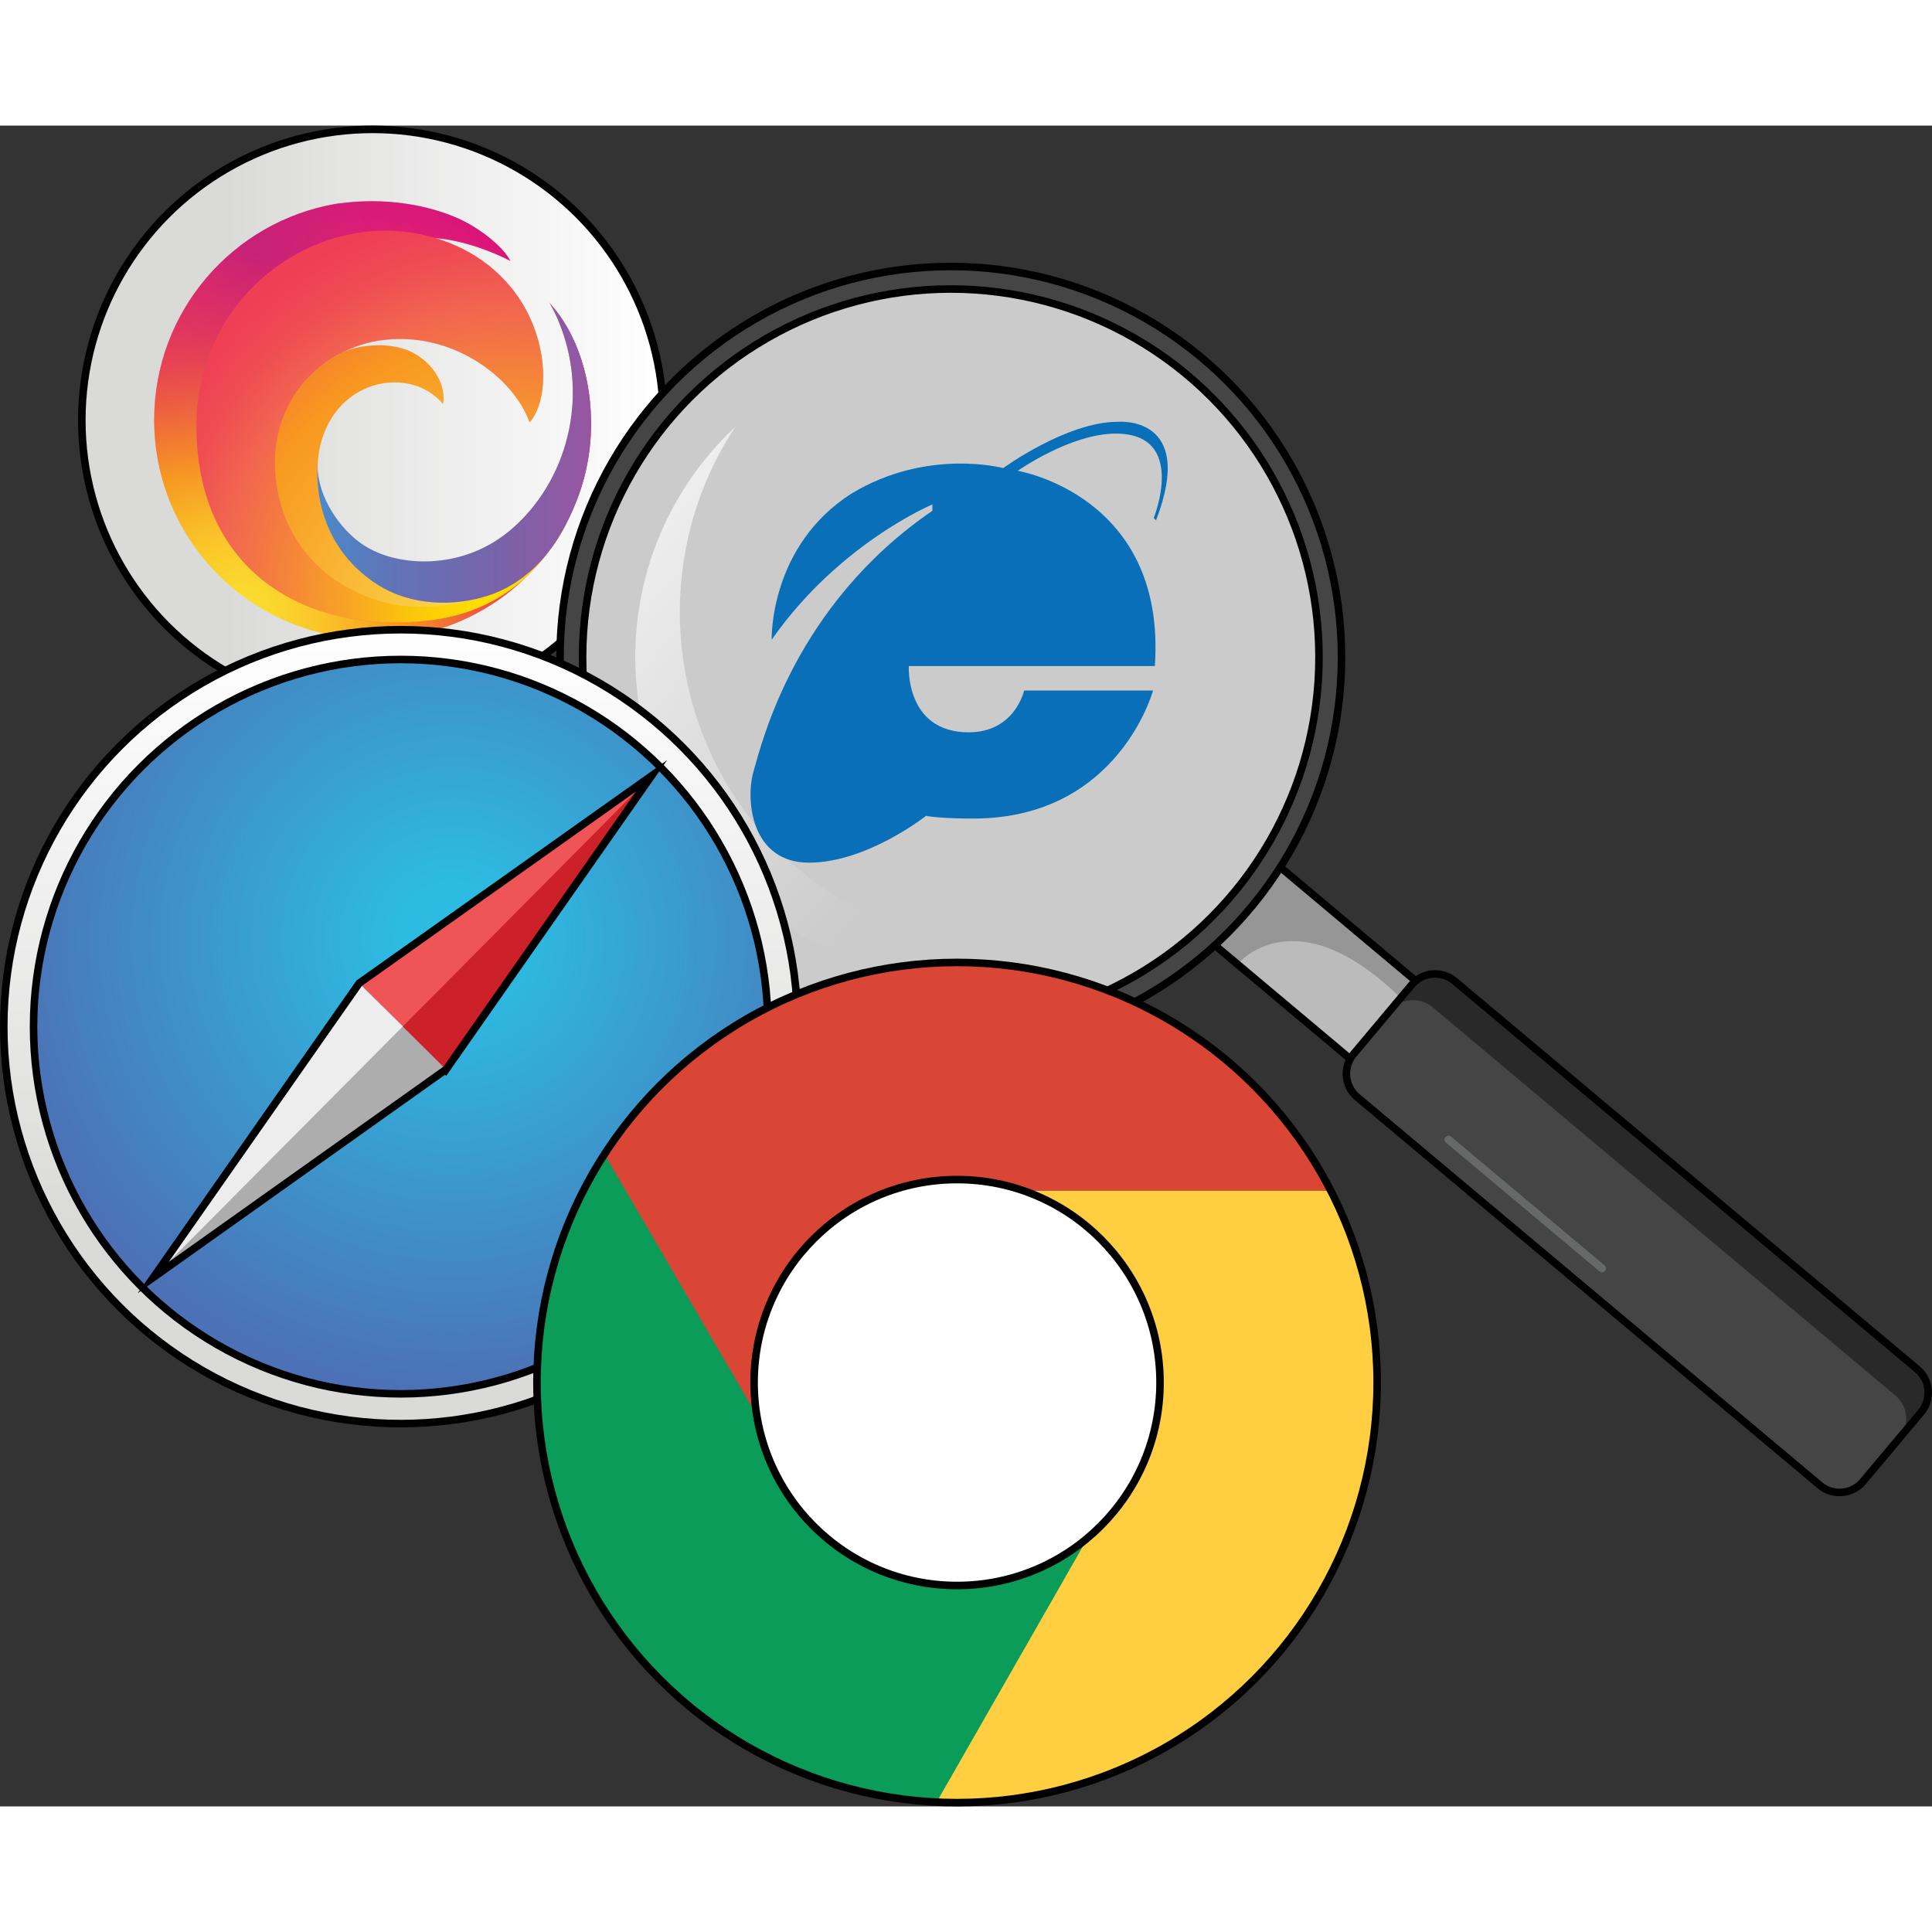
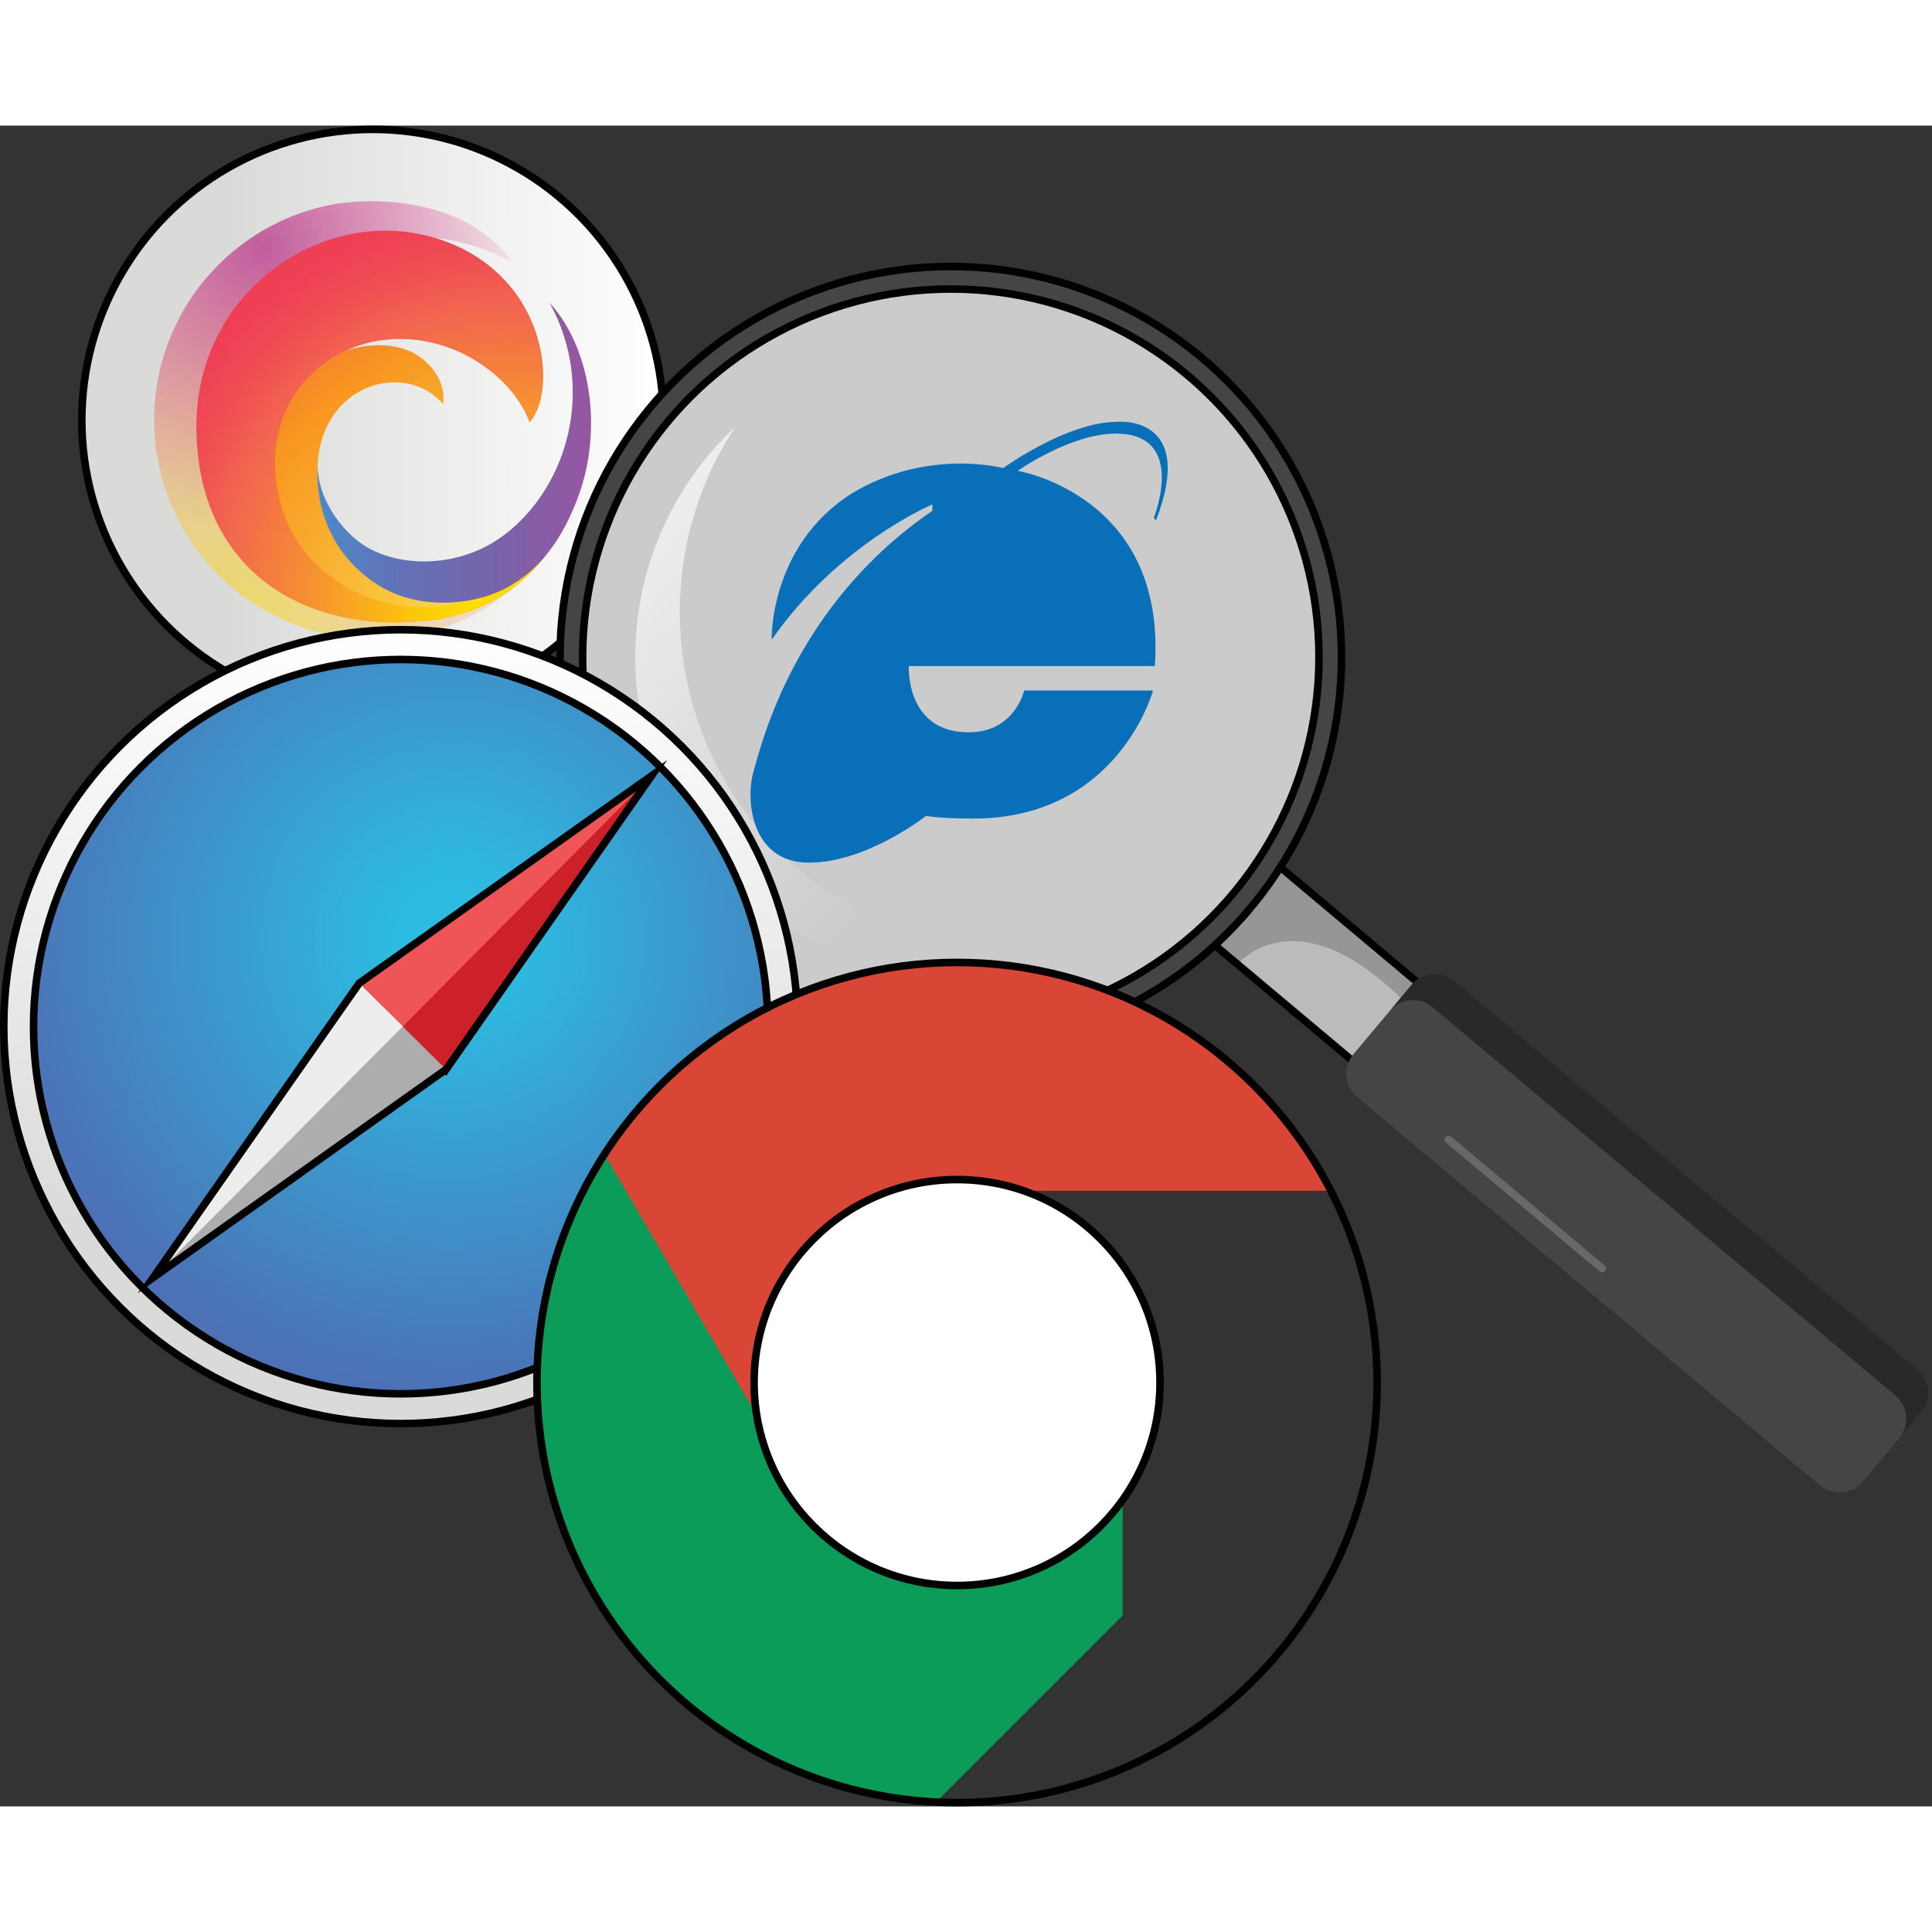
<svg xmlns="http://www.w3.org/2000/svg" xmlns:xlink="http://www.w3.org/1999/xlink" version="1.1" id="Layer_1" width="800px" height="800px" viewBox="0 0 256.193 222.884" enable-background="new 0 0 256.193 222.884" xml:space="preserve">
  <rect x="0" y="0" width="256.193" height="222.884" fill="#333333" stroke="none" />
  <g>
    <linearGradient id="SVGID_1_" gradientUnits="userSpaceOnUse" x1="10.848" y1="39.063" x2="87.975" y2="39.063">
      <stop offset="0.25" style="stop-color:#DADBD9" />
      <stop offset="1" style="stop-color:#FFFFFF" />
    </linearGradient>
    <circle fill="url(#SVGID_1_)" stroke="#010101" stroke-miterlimit="10" cx="49.412" cy="39.063" r="38.563" />
    <g>
      <g>
        <radialGradient id="SVGID_2_" cx="-228.891" cy="-1248.014" r="65.894" fx="-226.534" fy="-1249.179" gradientTransform="matrix(0 1 -1 0 -1216.595 290.842)" gradientUnits="userSpaceOnUse">
          <stop offset="0" style="stop-color:#FAED59" />
          <stop offset="0.295" style="stop-color:#F89820" />
          <stop offset="0.431" style="stop-color:#F05F3D" />
          <stop offset="0.53" style="stop-color:#EF3F55" />
          <stop offset="0.749" style="stop-color:#EB216E" />
          <stop offset="0.765" style="stop-color:#EB1F70" />
          <stop offset="0.88" style="stop-color:#D8127B" />
          <stop offset="0.953" style="stop-color:#D0157F" />
        </radialGradient>
-         <path fill="url(#SVGID_2_)" d="M67.008,62.251c6.895-5.248,11.193-13.43,11.364-22.036c0.134-6.74-1.888-11.398-3.512-14.033     c2.041,3.525,3.197,8.626,3.14,13.094c-0.146,11.492-7.952,23.832-22.023,25.665C39.822,67.045,26.34,55.769,26.3,39.904     C26.255,22.45,41.673,11.835,55.521,14.609c0.691,0.138,1.363,0.07,2.018,0.301c2.436,0.132,6.252,1.054,10.151,3.043     c-1.037-2.01-4.319-4.569-7.359-5.832c-4.383-1.822-9.623-2.464-14.609-1.886c-0.375,0.043-0.75,0.083-1.122,0.131     c-13.714,2.338-24.155,14.279-24.155,28.658c0,16.058,13.017,29.075,29.074,29.075C56.084,68.099,62.142,65.922,67.008,62.251z      M64.483,16.234L64.483,16.234L64.483,16.234z" />
        <g opacity="0.67">
          <radialGradient id="SVGID_3_" cx="-276.002" cy="-1250.74" r="38.999" fx="-274.607" fy="-1251.43" gradientTransform="matrix(0 1 -1 0 -1216.595 290.842)" gradientUnits="userSpaceOnUse">
            <stop offset="0" style="stop-color:#B31F7F" />
            <stop offset="1" style="stop-color:#EB216E;stop-opacity:0" />
          </radialGradient>
          <path fill="url(#SVGID_3_)" d="M67.008,62.251c6.895-5.248,11.193-13.43,11.364-22.036c0.134-6.74-1.888-11.398-3.512-14.033      c2.041,3.525,3.197,8.626,3.14,13.094c-0.146,11.492-7.952,23.832-22.023,25.665C39.822,67.045,26.34,55.769,26.3,39.904      C26.255,22.45,41.673,11.835,55.521,14.609c0.691,0.138,1.363,0.07,2.018,0.301c2.436,0.132,6.252,1.054,10.151,3.043      c-1.037-2.01-4.319-4.569-7.359-5.832c-4.383-1.822-9.623-2.464-14.609-1.886c-0.375,0.043-0.75,0.083-1.122,0.131      c-13.714,2.338-24.155,14.279-24.155,28.658c0,16.058,13.017,29.075,29.074,29.075C56.084,68.099,62.142,65.922,67.008,62.251z       M64.483,16.234L64.483,16.234L64.483,16.234z" />
        </g>
        <radialGradient id="SVGID_4_" cx="-223.258" cy="-1244.265" r="77.377" fx="-220.49" fy="-1245.633" gradientTransform="matrix(0 1 -1 0 -1216.595 290.842)" gradientUnits="userSpaceOnUse">
          <stop offset="0" style="stop-color:#FCDA00;stop-opacity:0.6" />
          <stop offset="0.084" style="stop-color:#FBD603;stop-opacity:0.524" />
          <stop offset="0.182" style="stop-color:#FCCA11;stop-opacity:0.435" />
          <stop offset="0.288" style="stop-color:#F9B118;stop-opacity:0.339" />
          <stop offset="0.4" style="stop-color:#F79121;stop-opacity:0.239" />
          <stop offset="0.515" style="stop-color:#F16828;stop-opacity:0.134" />
          <stop offset="0.633" style="stop-color:#EF3C34;stop-opacity:0.028" />
          <stop offset="0.664" style="stop-color:#ED2E39;stop-opacity:0" />
        </radialGradient>
        <path fill="url(#SVGID_4_)" d="M67.008,62.251c6.895-5.248,11.193-13.43,11.364-22.036c0.134-6.74-1.888-11.398-3.512-14.033     c2.041,3.525,3.197,8.626,3.14,13.094c-0.146,11.492-7.952,23.832-22.023,25.665C39.822,67.045,26.34,55.769,26.3,39.904     C26.255,22.45,41.673,11.835,55.521,14.609c0.691,0.138,1.363,0.07,2.018,0.301c2.436,0.132,6.252,1.054,10.151,3.043     c-1.037-2.01-4.319-4.569-7.359-5.832c-4.383-1.822-9.623-2.464-14.609-1.886c-0.375,0.043-0.75,0.083-1.122,0.131     c-13.714,2.338-24.155,14.279-24.155,28.658c0,16.058,13.017,29.075,29.074,29.075C56.084,68.099,62.142,65.922,67.008,62.251z      M64.483,16.234L64.483,16.234L64.483,16.234z" />
      </g>
      <g>
        <radialGradient id="SVGID_5_" cx="-1796.139" cy="3874.286" r="201.124" fx="-1788.945" fy="3870.731" gradientTransform="matrix(0.003 0.307 0.307 -0.003 -1115.751 625.095)" gradientUnits="userSpaceOnUse">
          <stop offset="0" style="stop-color:#F89820" />
          <stop offset="0.295" style="stop-color:#F3723F" />
          <stop offset="0.485" style="stop-color:#F15E55" />
          <stop offset="0.626" style="stop-color:#F05361" />
          <stop offset="0.737" style="stop-color:#EF4559" />
          <stop offset="0.843" style="stop-color:#EF3F55" />
        </radialGradient>
        <path fill="url(#SVGID_5_)" d="M57.044,65.598c14.688-1.785,21.163-14.999,20.948-26.589c-0.083-4.466-1.199-9.557-3.275-13.062     c-1.032-1.635-1.901-2.483-1.984-2.563c0.079,0.093,0.311,0.37,0.632,0.831c0.011,0.015,0.021,0.03,0.032,0.044     c0.008,0.013,0.019,0.027,0.028,0.04c1.176,1.669,2.037,3.557,2.644,5.557c0.927,3.054,1.261,6.369,1.214,9.557     c-0.619,13.117-11.378,22.48-22.929,22.922c-9.561,0.365-17.267-7.403-17.802-16.442c-0.389-6.574,2.722-12.803,9.043-15.896     c1.405-0.688,2.837-1.197,4.57-1.473c9.653-1.533,17.964,4.888,20.066,10.835c2.772-3.249,2.499-11.313-1.969-17.271     c-3.218-4.291-8.075-7.045-13.843-7.915c-4.399-0.664-8.959,0.051-13.019,1.833c-4.139,1.815-7.773,4.736-10.433,8.39     c-2.889,3.966-4.545,8.722-4.866,13.61c-0.047,0.721-0.066,1.444-0.06,2.167C26.242,59.378,40.874,67.564,57.044,65.598z" />
        <radialGradient id="SVGID_6_" cx="-1796.139" cy="3874.286" r="201.124" fx="-1788.945" fy="3870.731" gradientTransform="matrix(0.003 0.307 0.307 -0.003 -1115.751 625.095)" gradientUnits="userSpaceOnUse">
          <stop offset="0.084" style="stop-color:#FEDC00" />
          <stop offset="0.208" style="stop-color:#FCD502;stop-opacity:0.832" />
          <stop offset="0.403" style="stop-color:#FBBD17;stop-opacity:0.568" />
          <stop offset="0.644" style="stop-color:#F79A1F;stop-opacity:0.242" />
          <stop offset="0.822" style="stop-color:#F27A21;stop-opacity:0" />
        </radialGradient>
        <path fill="url(#SVGID_6_)" d="M57.044,65.598c14.688-1.785,21.163-14.999,20.948-26.589c-0.083-4.466-1.199-9.557-3.275-13.062     c-1.032-1.635-1.901-2.483-1.984-2.563c0.079,0.093,0.311,0.37,0.632,0.831c0.011,0.015,0.021,0.03,0.032,0.044     c0.008,0.013,0.019,0.027,0.028,0.04c1.176,1.669,2.037,3.557,2.644,5.557c0.927,3.054,1.261,6.369,1.214,9.557     c-0.619,13.117-11.378,22.48-22.929,22.922c-9.561,0.365-17.267-7.403-17.802-16.442c-0.389-6.574,2.722-12.803,9.043-15.896     c1.405-0.688,2.837-1.197,4.57-1.473c9.653-1.533,17.964,4.888,20.066,10.835c2.772-3.249,2.499-11.313-1.969-17.271     c-3.218-4.291-8.075-7.045-13.843-7.915c-4.399-0.664-8.959,0.051-13.019,1.833c-4.139,1.815-7.773,4.736-10.433,8.39     c-2.889,3.966-4.545,8.722-4.866,13.61c-0.047,0.721-0.066,1.444-0.06,2.167C26.242,59.378,40.874,67.564,57.044,65.598z" />
      </g>
      <g>
        <radialGradient id="SVGID_7_" cx="-1782.998" cy="3915.005" r="339.957" gradientTransform="matrix(0 0.307 0.307 0 -1127.248 621.184)" gradientUnits="userSpaceOnUse">
          <stop offset="0.054" style="stop-color:#FAED59" />
          <stop offset="0.457" style="stop-color:#F89820" />
          <stop offset="0.521" style="stop-color:#F4832B" />
          <stop offset="0.587" style="stop-color:#F47739" />
          <stop offset="0.639" style="stop-color:#F3723F" />
        </radialGradient>
        <path fill="url(#SVGID_7_)" d="M36.493,45.732c0.752,12.415,11.003,17.727,18.281,18.059c11.363,0.52,23.619-6.238,22.515-24.118     c0.08-3.189-0.22-6.506-1.116-9.569c-0.819-2.686-1.89-4.551-2.587-5.583c-0.008-0.014-0.018-0.027-0.027-0.042     c-0.01-0.015-0.021-0.029-0.031-0.044c-0.194-0.278-0.397-0.55-0.61-0.815c0.34,0.497,3.973,6.663,2.851,15.229     c-1.344,10.263-9.311,19.649-19.823,19.649c-8.087,0-14.262-6.266-13.822-13.602c0.655-10.899,11.805-13.644,16.623-7.977     c0.328-1.529-0.314-4.401-3.298-6.402c-2.678-1.795-6.814-1.694-9.748-0.585C39.346,32.958,36.093,39.159,36.493,45.732z" />
      </g>
      <linearGradient id="SVGID_8_" gradientUnits="userSpaceOnUse" x1="-1771.148" y1="4183.715" x2="-1771.148" y2="4296.183" gradientTransform="matrix(0 0.321 0.321 0 -1299.775 611.442)">
        <stop offset="0" style="stop-color:#4C88C7" />
        <stop offset="0.236" style="stop-color:#6074B8" />
        <stop offset="0.629" style="stop-color:#7863A9" />
        <stop offset="1" style="stop-color:#9A55A1" />
      </linearGradient>
      <path fill="url(#SVGID_8_)" d="M64.817,62.303c2.196-0.726,4.201-1.972,5.897-3.543c1.999-1.852,3.519-4.159,4.703-6.602    c1.006-2.077,1.801-4.247,2.294-6.489c0.885-4.017,0.868-8.23,0.07-12.024c-0.868-4.125-2.649-7.753-4.875-10.046    c1.042,1.72,1.888,4.119,2.319,5.829c2,7.935-0.167,16.671-5.865,22.628c-1.146,1.197-2.428,2.272-3.84,3.142    c-5.764,3.553-13.009,3.217-17.282,0.447c-3.175-2.058-6.153-6.466-6.12-10.578c-0.331,6.309,2.323,12.192,7.875,15.76    C54.498,63.721,60.234,63.819,64.817,62.303z" />
    </g>
    <g>
      <rect x="169.249" y="97.836" transform="matrix(0.643 -0.766 0.766 0.643 -23.22 174.966)" fill="#BBBBBB" width="13.502" height="29.089" />
      <path opacity="0.2" fill="#010101" d="M164.094,111.205c0,0,7.577-9.291,21.638,4.477c0.66-0.789,1.315-1.57,1.943-2.317    l-18.48-15.504l-8.678,10.344L164.094,111.205z" />
      <rect x="169.249" y="97.836" transform="matrix(0.643 -0.766 0.766 0.643 -23.22 174.966)" fill="none" stroke="#010101" stroke-miterlimit="10" width="13.502" height="29.089" />
      <path fill="#454546" d="M86.384,37.194c-18.393,21.923-15.532,54.605,6.39,72.998c21.924,18.394,54.605,15.532,72.999-6.391    c18.394-21.923,15.532-54.605-6.391-72.999C137.459,12.41,104.777,15.272,86.384,37.194z M163.483,101.88    c-17.332,20.659-48.128,23.355-68.787,6.023c-20.659-17.332-23.355-48.129-6.023-68.788c17.332-20.658,48.129-23.354,68.788-6.023    C178.119,50.424,180.815,81.222,163.483,101.88z" />
      <circle opacity="0.6" fill="#CDECF8" cx="126.079" cy="70.497" r="48.826" />
      <circle fill="#CCCBCB" cx="126.079" cy="70.497" r="48.826" />
      <circle fill="none" stroke="#010101" stroke-miterlimit="10" cx="126.078" cy="70.498" r="51.815" />
      <linearGradient id="SVGID_9_" gradientUnits="userSpaceOnUse" x1="-495.423" y1="-97.162" x2="-495.423" y2="-179.281" gradientTransform="matrix(0.643 -0.766 0.766 0.643 517.269 -223.963)">
        <stop offset="0" style="stop-color:#FFFFFF;stop-opacity:0" />
        <stop offset="1" style="stop-color:#FFFFFF" />
      </linearGradient>
      <path fill="url(#SVGID_9_)" d="M106.11,98.748c-17.564-14.734-20.934-40.097-8.617-58.787c-1.209,1.135-2.372,2.344-3.465,3.647    c-14.85,17.702-12.54,44.089,5.161,58.94c12.993,10.901,30.663,12.544,45.019,5.651C131.199,110.98,117.09,107.961,106.11,98.748z    " />
      <circle fill="none" stroke="#010101" stroke-miterlimit="10" cx="126.079" cy="70.497" r="48.826" />
      <g>
        <path fill="#454546" d="M254.256,164.924c1.701,1.428,1.925,3.987,0.498,5.688l-7.723,9.204     c-1.428,1.703-3.987,1.926-5.688,0.498l-61.372-51.489c-1.7-1.427-1.925-3.986-0.498-5.688l7.724-9.206     c1.428-1.701,3.987-1.925,5.688-0.498L254.256,164.924z" />
        <path fill="#292929" d="M187.196,113.932l-2.914,3.474c1.427-1.701,3.987-1.925,5.688-0.499l61.37,51.489     c1.701,1.428,1.926,3.987,0.498,5.689l2.915-3.474c1.427-1.701,1.203-4.261-0.498-5.688l-61.371-51.489     C191.184,112.007,188.624,112.231,187.196,113.932z" />
-         <path fill="none" stroke="#010101" stroke-miterlimit="10" d="M254.256,164.924c1.701,1.428,1.925,3.987,0.498,5.688     l-7.723,9.204c-1.428,1.703-3.987,1.926-5.688,0.498l-61.372-51.489c-1.7-1.427-1.925-3.986-0.498-5.688l7.724-9.206     c1.428-1.701,3.987-1.925,5.688-0.498L254.256,164.924z" />
        <path fill="#676868" d="M212.837,151.877c-0.186,0.22-0.514,0.249-0.735,0.063l-20.364-17.085     c-0.22-0.185-0.249-0.515-0.063-0.735c0.186-0.221,0.514-0.25,0.735-0.065l20.363,17.085     C212.994,151.326,213.022,151.655,212.837,151.877z" />
      </g>
    </g>
    <path fill="#086FB8" d="M153.298,52.335c5.41-14.038-5.098-13.057-5.098-13.057c-6.742,0-15.17,6.14-15.17,6.14   s-10.053-2.708-20.106,3.372c-10.956,6.983-10.595,19.384-10.595,19.384c8.909-12.762,21.311-17.938,21.311-17.938v0.843   c-18.3,12.514-22.635,30.821-23.718,34.553c-1.083,3.732-0.361,12.106,7.345,12.106c7.705,0,15.531-6.207,15.531-6.207   s1.685,0.36,6.26,0.36c19.263,0,23.838-16.975,23.838-16.975h-17.096c0,0-1.204,5.538-7.343,5.538   c-8.428,0-7.946-8.788-7.946-8.788h32.626c1.565-22.634-18.179-25.885-18.179-25.885s6.978-4.936,13.002-4.936   c9.549,0,5.034,11.185,5.034,11.185L153.298,52.335z" />
    <g transform="translate(4, 2)">
      <g>
        <linearGradient id="SVGID_10_" gradientUnits="userSpaceOnUse" x1="-125.119" y1="553.159" x2="-125.119" y2="553.584" gradientTransform="matrix(248 0 0 -248 31078.481 137353.547)">
          <stop offset="0.25" style="stop-color:#DADBD9" />
          <stop offset="1" style="stop-color:#FFFFFF" />
        </linearGradient>
        <circle fill="url(#SVGID_10_)" cx="49.136" cy="117.485" r="52.636" />
      </g>
      <radialGradient id="SVGID_11_" cx="-125.074" cy="553.328" r="0.259" gradientTransform="matrix(229.4 0 0 -229.4 28747.859 127039.969)" gradientUnits="userSpaceOnUse">
        <stop offset="0" style="stop-color:#2DBCE0" />
        <stop offset="0.114" style="stop-color:#2CBCE2" />
        <stop offset="1" style="stop-color:#4C71B6" />
      </radialGradient>
      <circle fill="url(#SVGID_11_)" cx="49.136" cy="117.485" r="48.688" />
      <g>
        <linearGradient id="SVGID_12_" gradientUnits="userSpaceOnUse" x1="-125.119" y1="553.159" x2="-125.119" y2="553.584" gradientTransform="matrix(248 0 0 -248 31078.481 137353.547)">
          <stop offset="0.25" style="stop-color:#DADBD9" />
          <stop offset="1" style="stop-color:#FFFFFF" />
        </linearGradient>
        <circle fill="url(#SVGID_12_)" cx="49.136" cy="117.485" r="52.636" />
        <circle fill="none" stroke="#010101" stroke-miterlimit="10" cx="49.136" cy="117.485" r="52.636" />
      </g>
      <radialGradient id="SVGID_13_" cx="-125.074" cy="553.328" r="0.259" gradientTransform="matrix(229.4 0 0 -229.4 28747.859 127039.969)" gradientUnits="userSpaceOnUse">
        <stop offset="0" style="stop-color:#2DBCE0" />
        <stop offset="0.114" style="stop-color:#2CBCE2" />
        <stop offset="1" style="stop-color:#4C71B6" />
      </radialGradient>
      <circle fill="url(#SVGID_13_)" stroke="#010101" stroke-miterlimit="10" cx="49.136" cy="117.485" r="48.688" />
      <path fill="#CC2128" d="M82.404,84.218l-38.819,27.592l11.514,11.432L82.404,84.218" />
      <path fill="#EF5556" d="M43.626,111.729l5.797,5.716l32.98-33.226L43.626,111.729z" />
      <path fill="#ADADAD" d="M43.626,111.729L55.14,123.16l-38.819,27.593L43.626,111.729z" />
      <path fill="#EEEDED" d="M16.321,150.753l33.103-33.309l-5.797-5.716L16.321,150.753z" />
      <polygon fill="none" stroke="#010101" stroke-miterlimit="10" points="82.404,84.218 43.626,111.729 16.321,150.753     55.068,123.212 55.099,123.242   " />
    </g>
    <path fill="#DA4635" d="M80.203,136.449v42.713h24.891l21.889-37.915h49.544c-9.204-18.004-27.935-30.332-49.544-30.332   C107.352,110.916,90.098,121.089,80.203,136.449z" />
    <path fill="#0A9C58" d="M124.373,222.068l24.505-24.505v-18.401h-43.785L80.196,136.46c-5.582,8.668-8.821,18.987-8.821,30.063   C71.375,196.36,94.874,220.705,124.373,222.068z" />
-     <path fill="#FFCE41" d="M126.982,141.247l21.896,37.915l-24.531,42.905c0.874,0.041,1.752,0.063,2.636,0.063   c30.711,0,55.606-24.896,55.606-55.607c0-9.102-2.187-17.692-6.063-25.276H126.982z" />
    <g>
      <defs>
        <circle id="SVGID_14_" cx="126.911" cy="166.523" r="55.608" />
      </defs>
      <clipPath id="SVGID_15_">
        <use xlink:href="#SVGID_14_" overflow="visible" />
      </clipPath>
    </g>
    <g>
      <defs>
        <circle id="SVGID_16_" cx="126.911" cy="166.523" r="55.608" />
      </defs>
      <clipPath id="SVGID_17_">
        <use xlink:href="#SVGID_16_" overflow="visible" />
      </clipPath>
    </g>
    <circle fill="none" cx="126.911" cy="166.523" r="55.608" />
    <circle fill="#FFFFFF" cx="126.911" cy="166.677" r="26.914" />
    <circle fill="none" stroke="#010101" stroke-miterlimit="10" cx="126.911" cy="166.677" r="55.707" />
    <circle fill="none" stroke="#010101" stroke-miterlimit="10" cx="126.911" cy="166.677" r="26.914" />
  </g>
</svg>